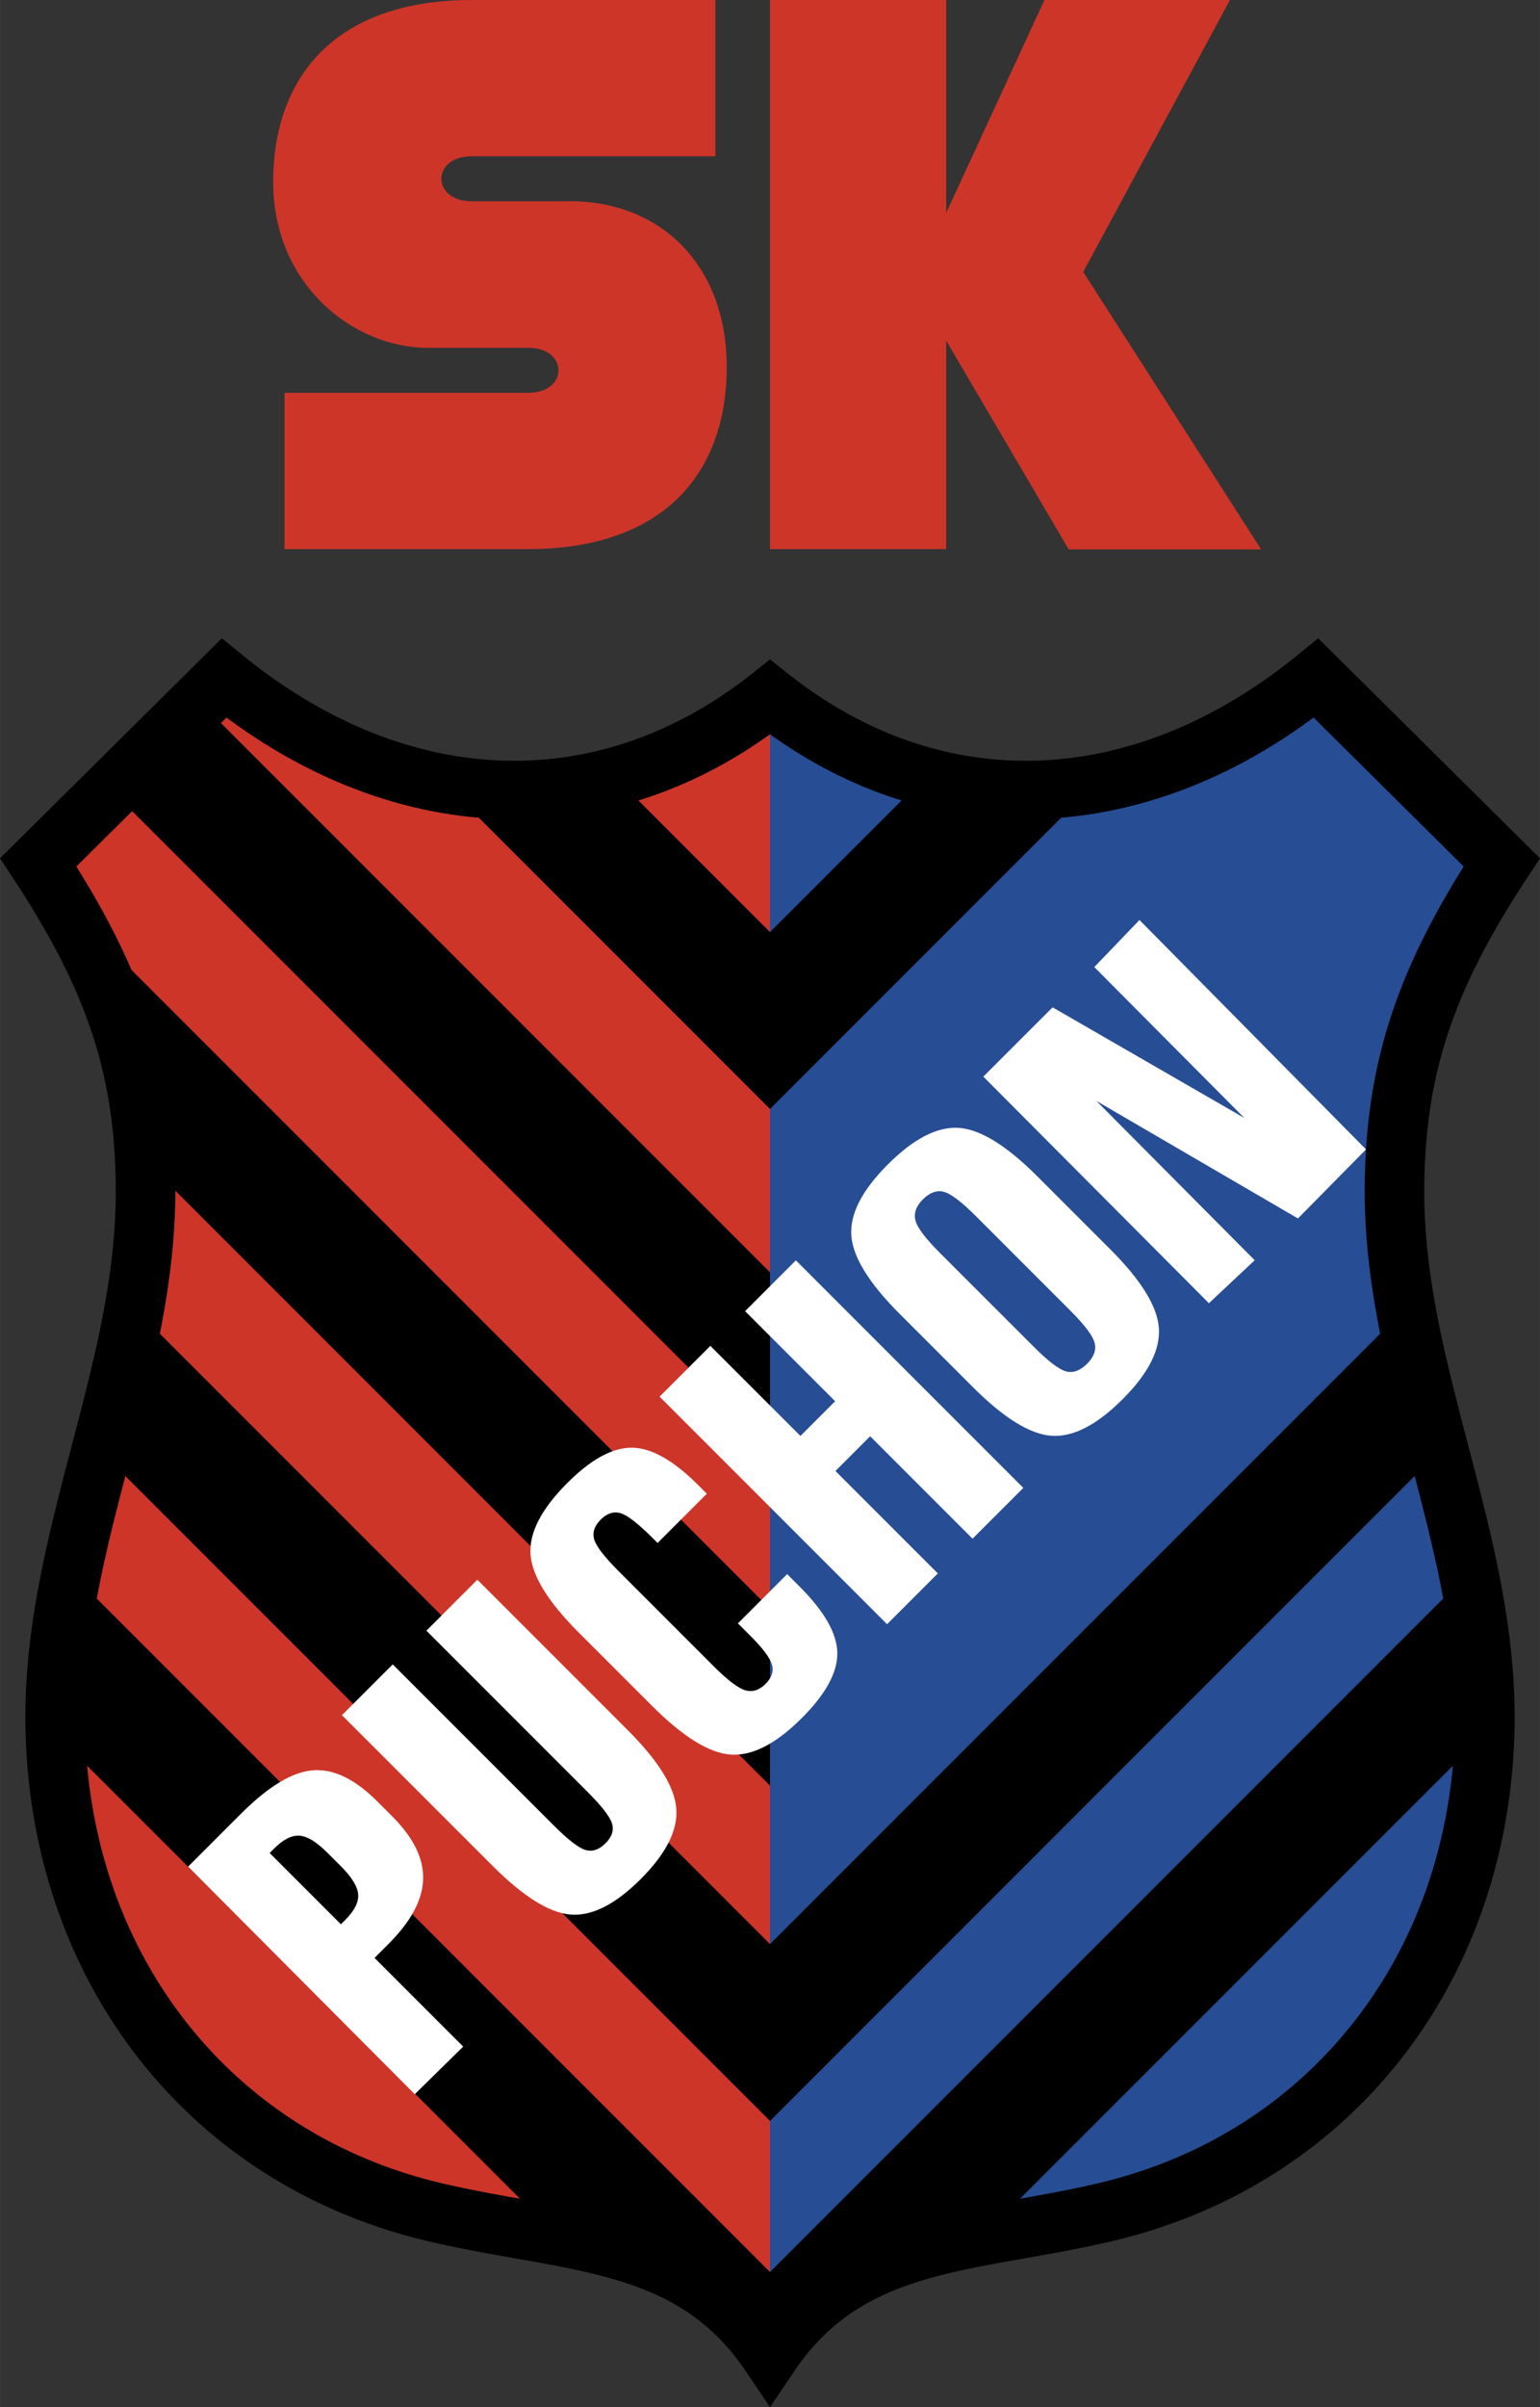
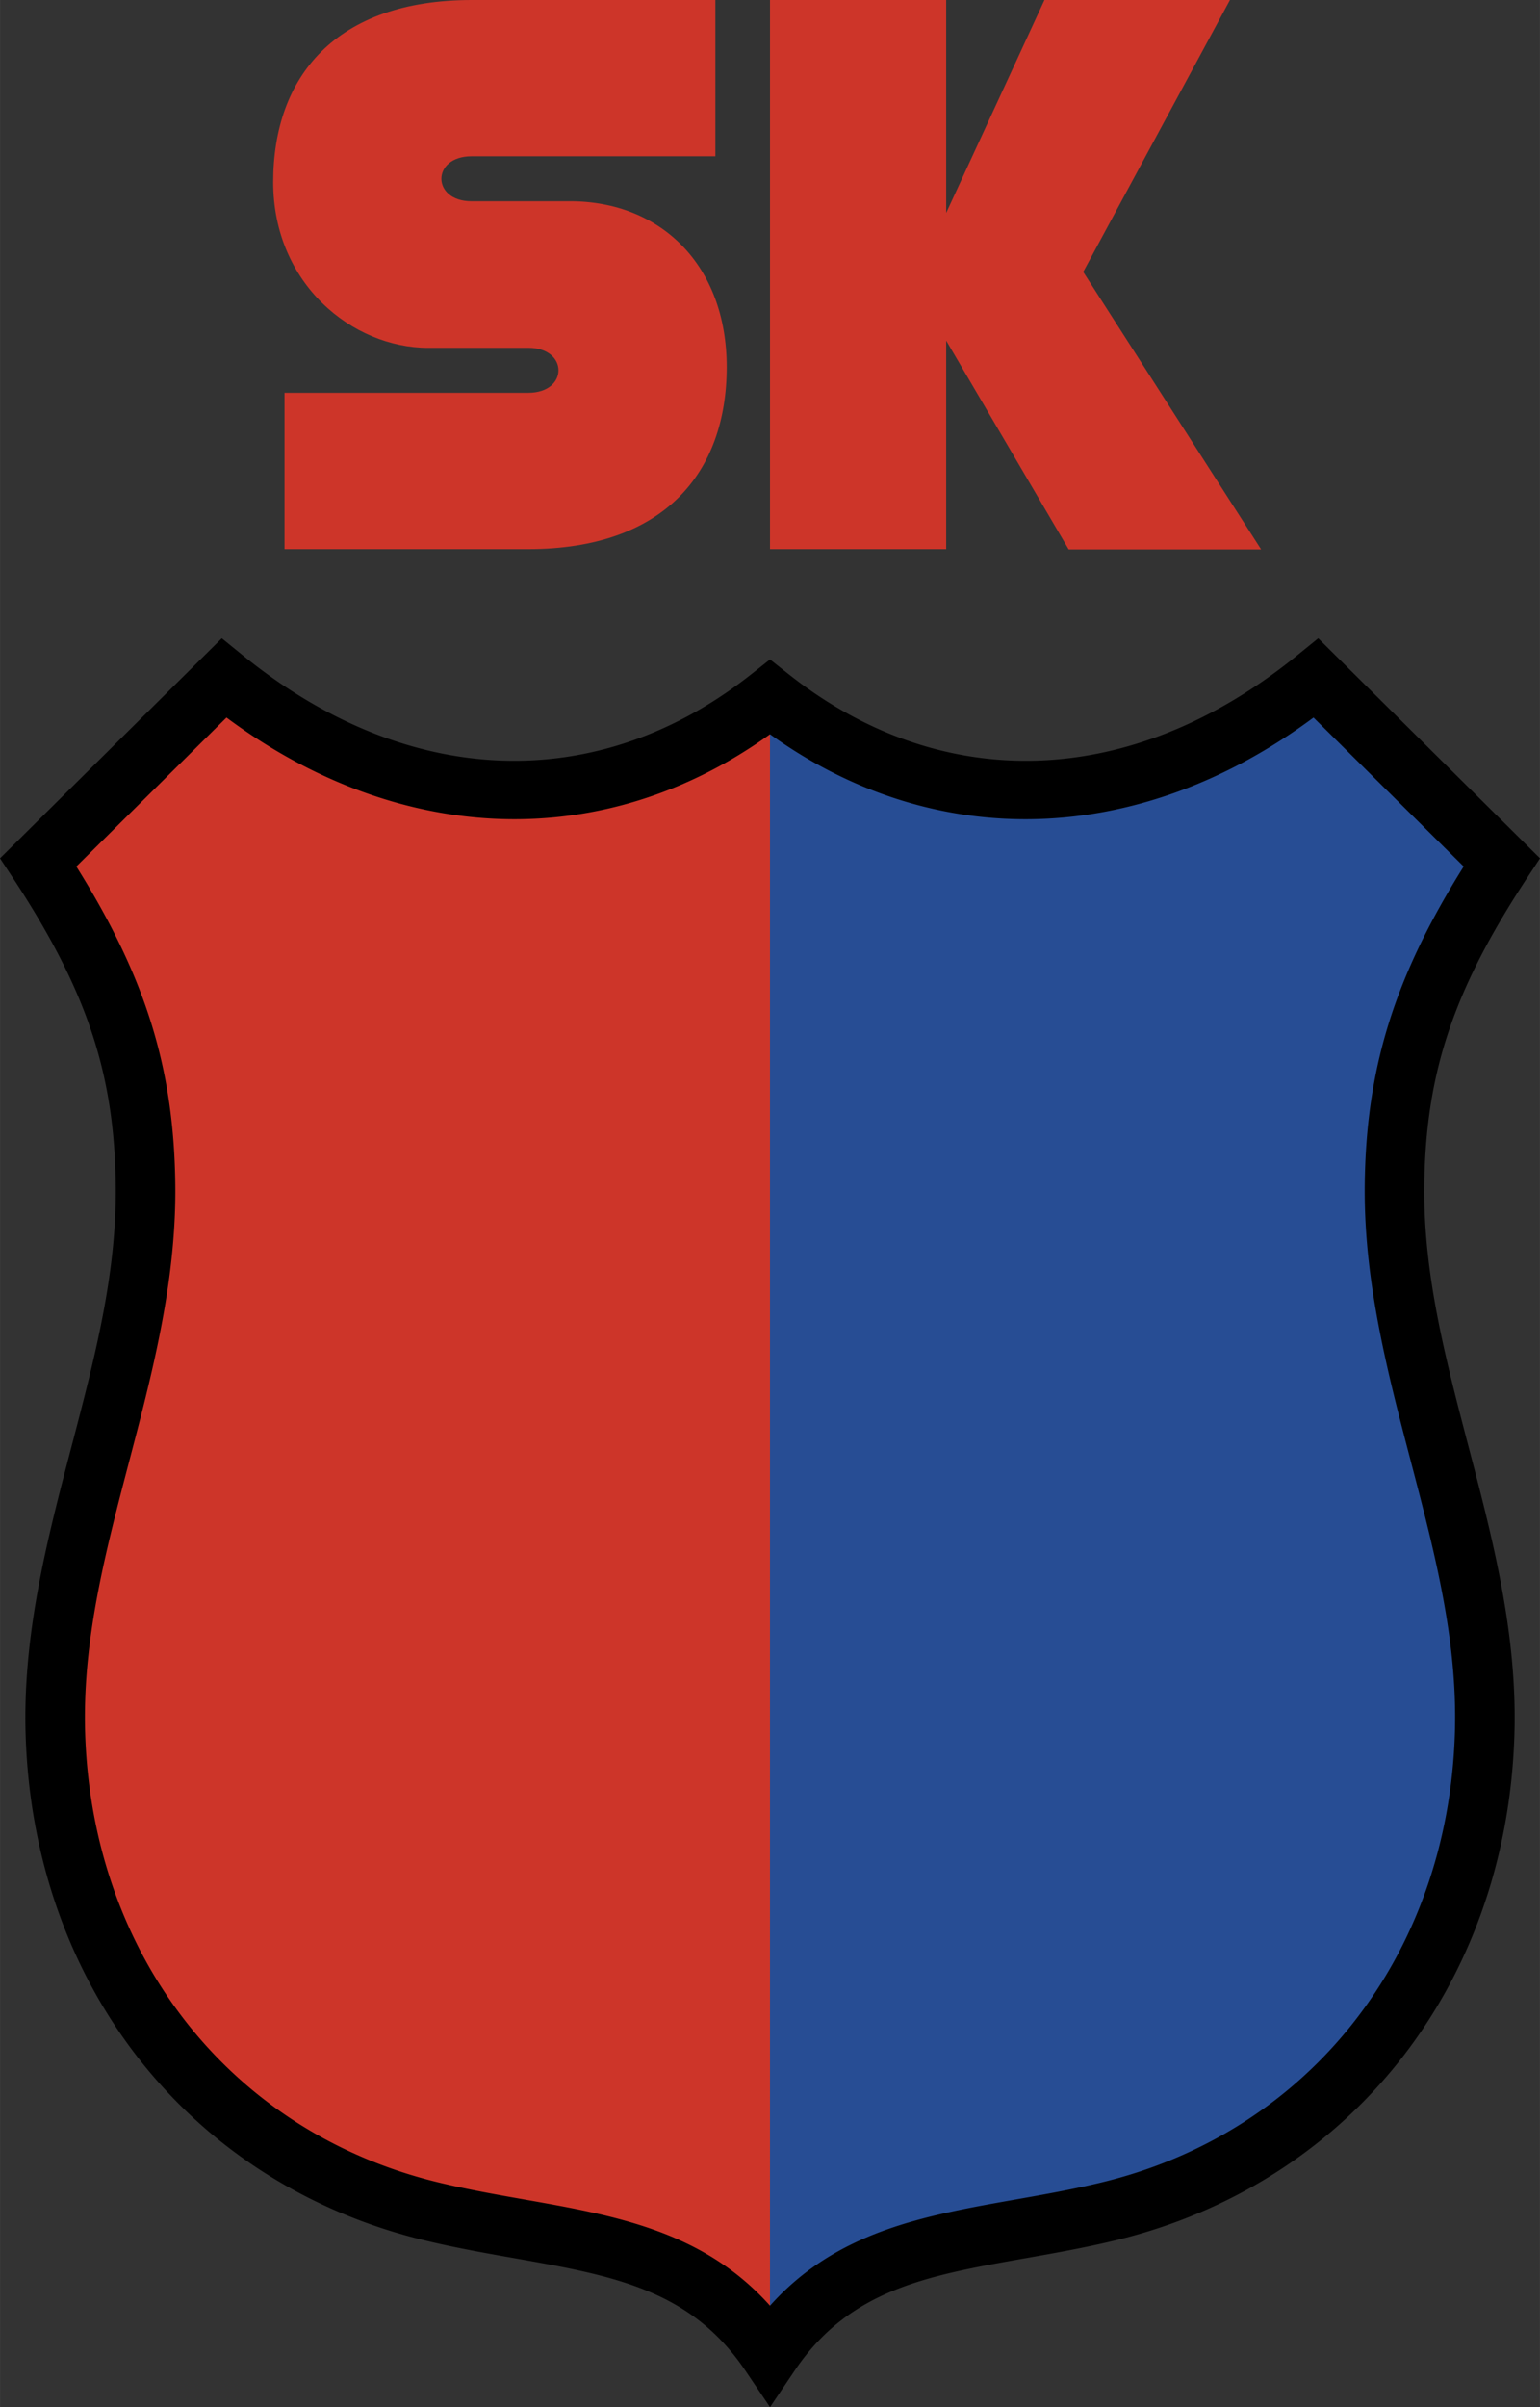
<svg xmlns="http://www.w3.org/2000/svg" width="1600" height="2500" viewBox="0 0 136.012 212.524">
  <rect x="0" y="0" width="136.012" height="212.524" fill="#333333" stroke="none" />
  <path d="M68.006 207.826c-7.05-10.441-18.167-9.749-29.906-12.587-19.916-4.815-32.578-21.697-33.211-42.155-.519-16.74 8.134-31.808 7.96-48.405-.113-10.755-2.897-18.543-9.471-28.546l16.386-16.249c15.297 12.44 33.611 13.259 48.243 1.69v146.252h-.001z" fill="#cd3529" />
  <path d="M68.006 61.573c14.631 11.569 32.945 10.75 48.242-1.69l16.386 16.249c-6.575 10.002-9.358 17.791-9.472 28.546-.174 16.598 8.479 31.665 7.96 48.405-.634 20.458-13.295 37.34-33.212 42.155-11.739 2.838-22.855 2.146-29.905 12.587V61.573h.001z" fill="#274d94" />
-   <path d="M68.006 207.826c-4.77-7.062-11.398-9.031-18.823-10.444L4.889 153.091v-.007c-.15-4.843.469-9.546 1.418-14.187l61.699 61.698 61.699-61.699c.95 4.641 1.568 9.344 1.418 14.188v.007l-44.294 44.292c-7.425 1.412-14.054 3.38-18.823 10.443zM8.914 128.163c1.1-4.203 2.195-8.404 2.95-12.663l56.142 56.141 56.142-56.142c.755 4.259 1.85 8.46 2.95 12.663l-59.091 59.093-59.093-59.092zm3.87-25.74c-.405-8.413-2.626-15.113-7.26-22.874l62.482 62.482v15.618l-55.222-55.226zm-2.973-32.67l7.84-7.774 50.356 50.356v15.613L9.811 69.753zm29.499-.539c5.029.888 10.087.687 14.988-.626l13.708 13.708 13.708-13.708c4.901 1.313 9.959 1.514 14.988.626L68.006 97.91 39.31 69.214z" />
  <path d="M114.59 57.844c-14.527 11.814-31.332 12.438-44.953 1.667l-1.631-1.29-1.631 1.29c-13.62 10.77-30.425 10.147-44.953-1.667l-1.833-1.49L0 75.78l1.181 1.796c6.486 9.868 8.936 17.221 9.04 27.13.082 7.778-1.851 15.159-3.897 22.973-2.133 8.145-4.338 16.567-4.062 25.486.685 22.104 14.51 39.622 35.221 44.629 2.709.655 5.356 1.122 7.917 1.574 8.706 1.536 15.582 2.75 20.429 9.929l2.179 3.227 2.178-3.227c4.848-7.179 11.724-8.393 20.429-9.929 2.56-.452 5.208-.919 7.916-1.574 20.711-5.007 34.537-22.525 35.222-44.629.276-8.919-1.929-17.341-4.062-25.486-2.046-7.813-3.979-15.194-3.897-22.973.104-9.909 2.554-17.262 9.04-27.13l1.181-1.796-19.59-19.426-1.835 1.49zm1.421 5.507l13.263 13.152c-6.156 9.826-8.632 17.881-8.74 28.148-.002.173-.002.346-.002.52 0 8.293 2.069 16.194 4.071 23.841 2.01 7.675 3.914 14.949 3.914 22.593 0 .464-.007.931-.021 1.398-.609 19.67-12.856 35.246-31.202 39.681-2.549.616-5.113 1.069-7.593 1.507-8.103 1.43-15.804 2.801-21.694 9.377-5.891-6.576-13.591-7.947-21.694-9.377-2.48-.438-5.045-.891-7.594-1.507-18.345-4.435-30.592-20.01-31.201-39.681a43.704 43.704 0 0 1-.021-1.4c0-7.644 1.904-14.917 3.914-22.592 2.002-7.646 4.072-15.547 4.072-23.84 0-.173-.001-.347-.003-.52-.108-10.267-2.584-18.322-8.74-28.148l13.263-13.152c15.371 11.417 33.406 11.981 48.005 1.474 14.597 10.507 32.632 9.943 48.003-1.474z" />
-   <path d="M86.847 95.053l6.118-6.118 16.936 9.771-13.252-13.324 3.99-4.157 20.008 20.256-6.012 6.095-17.8-10.376 13.98 14.065-4.043 3.794-19.925-20.006zm-25.198 36.049l.776.776-4.349 4.349-.437-.437c-1.279-1.279-2.226-2.015-2.838-2.194-.611-.178-1.194.014-1.743.562-.559.559-.756 1.147-.578 1.759.179.611.915 1.559 2.193 2.837l8.309 8.309c1.265 1.265 2.208 1.987 2.843 2.169.636.183 1.233-.005 1.796-.569.539-.539.726-1.106.556-1.699-.169-.592-.794-1.428-1.877-2.511l-1.129-1.13 4.349-4.348 1.102 1.102c2.199 2.199 3.309 4.156 3.33 5.867.021 1.715-1.023 3.627-3.138 5.741-2.28 2.28-4.372 3.354-6.267 3.226-1.895-.127-4.216-1.558-6.959-4.302l-6.467-6.467c-2.729-2.729-4.15-5.037-4.269-6.937s.97-3.993 3.26-6.282c2.094-2.094 3.996-3.129 5.711-3.108 1.712.02 3.655 1.116 5.826 3.287zm29.949-27.263l6.472 6.472c2.724 2.725 4.154 5.042 4.283 6.951.13 1.914-.937 4.006-3.207 6.276-2.28 2.28-4.372 3.354-6.267 3.226-1.895-.128-4.217-1.559-6.959-4.302l-6.473-6.473c-2.714-2.715-4.131-5.022-4.259-6.917-.128-1.896.946-3.987 3.226-6.267s4.372-3.354 6.267-3.227c1.894.13 4.201 1.546 6.917 4.261zm-5.381 3.558c-1.297-1.297-2.255-2.023-2.872-2.177-.618-.154-1.23.068-1.84.677-.599.6-.816 1.217-.653 1.854.163.637.884 1.589 2.153 2.859l8.31 8.308c1.287 1.288 2.24 2.009 2.857 2.164.618.154 1.231-.068 1.84-.677.6-.599.821-1.212.663-1.844-.158-.631-.879-1.584-2.149-2.854l-8.309-8.31zm-27.963 15.911l4.484-4.485 7.956 7.955 3.065-3.065-7.955-7.955 4.485-4.485 20.09 20.091-4.485 4.485-9.043-9.044-3.065 3.066 9.043 9.043-4.484 4.485-20.091-20.091zm-41.641 41.495l4.691-4.691c2.396-2.396 4.506-3.669 6.324-3.813 1.814-.149 3.716.766 5.697 2.747l1.306 1.307c1.878 1.878 2.796 3.732 2.738 5.557-.048 1.824-1.071 3.73-3.054 5.713l-1.238 1.239 7.83 7.83-4.276 4.203-20.018-20.092zm7.202-1.204l6.291 6.291.398-.397c.805-.806 1.183-1.555 1.128-2.244s-.563-1.52-1.526-2.482l-1.195-1.195c-.953-.952-1.774-1.452-2.459-1.502-.685-.05-1.434.327-2.24 1.133l-.397.396zM30.2 151.43l4.484-4.485 14.205 14.204c1.278 1.279 2.221 2.01 2.828 2.184.606.174 1.195-.023 1.763-.592.564-.563.751-1.142.572-1.743-.179-.602-.911-1.545-2.189-2.824L37.659 143.97l4.5-4.5 13.279 13.279c2.715 2.715 4.146 5.022 4.293 6.931.146 1.908-.902 3.98-3.143 6.22-2.234 2.235-4.292 3.276-6.176 3.136-1.879-.141-4.191-1.584-6.934-4.327L30.2 151.43z" fill="#fff" />
  <path d="M68.006 48.48V0h15.562v18.796L92.245 0h16.385L95.67 24.006l15.712 24.498H94.386L83.568 30.076V48.48H68.006zM37.8 30.712l8.874-.002c3.524 0 3.554 3.971-.022 3.971H25.127V48.48h21.524c11.986 0 17.533-6.739 17.533-16.075 0-8.998-5.835-14.637-13.829-14.637l-8.72.001c-3.524 0-3.554-3.971.022-3.971h21.525V0H41.659C29.673 0 24.126 6.738 24.126 16.075c0 8.998 7.024 14.637 13.674 14.637z" fill="#cd3529" />
</svg>